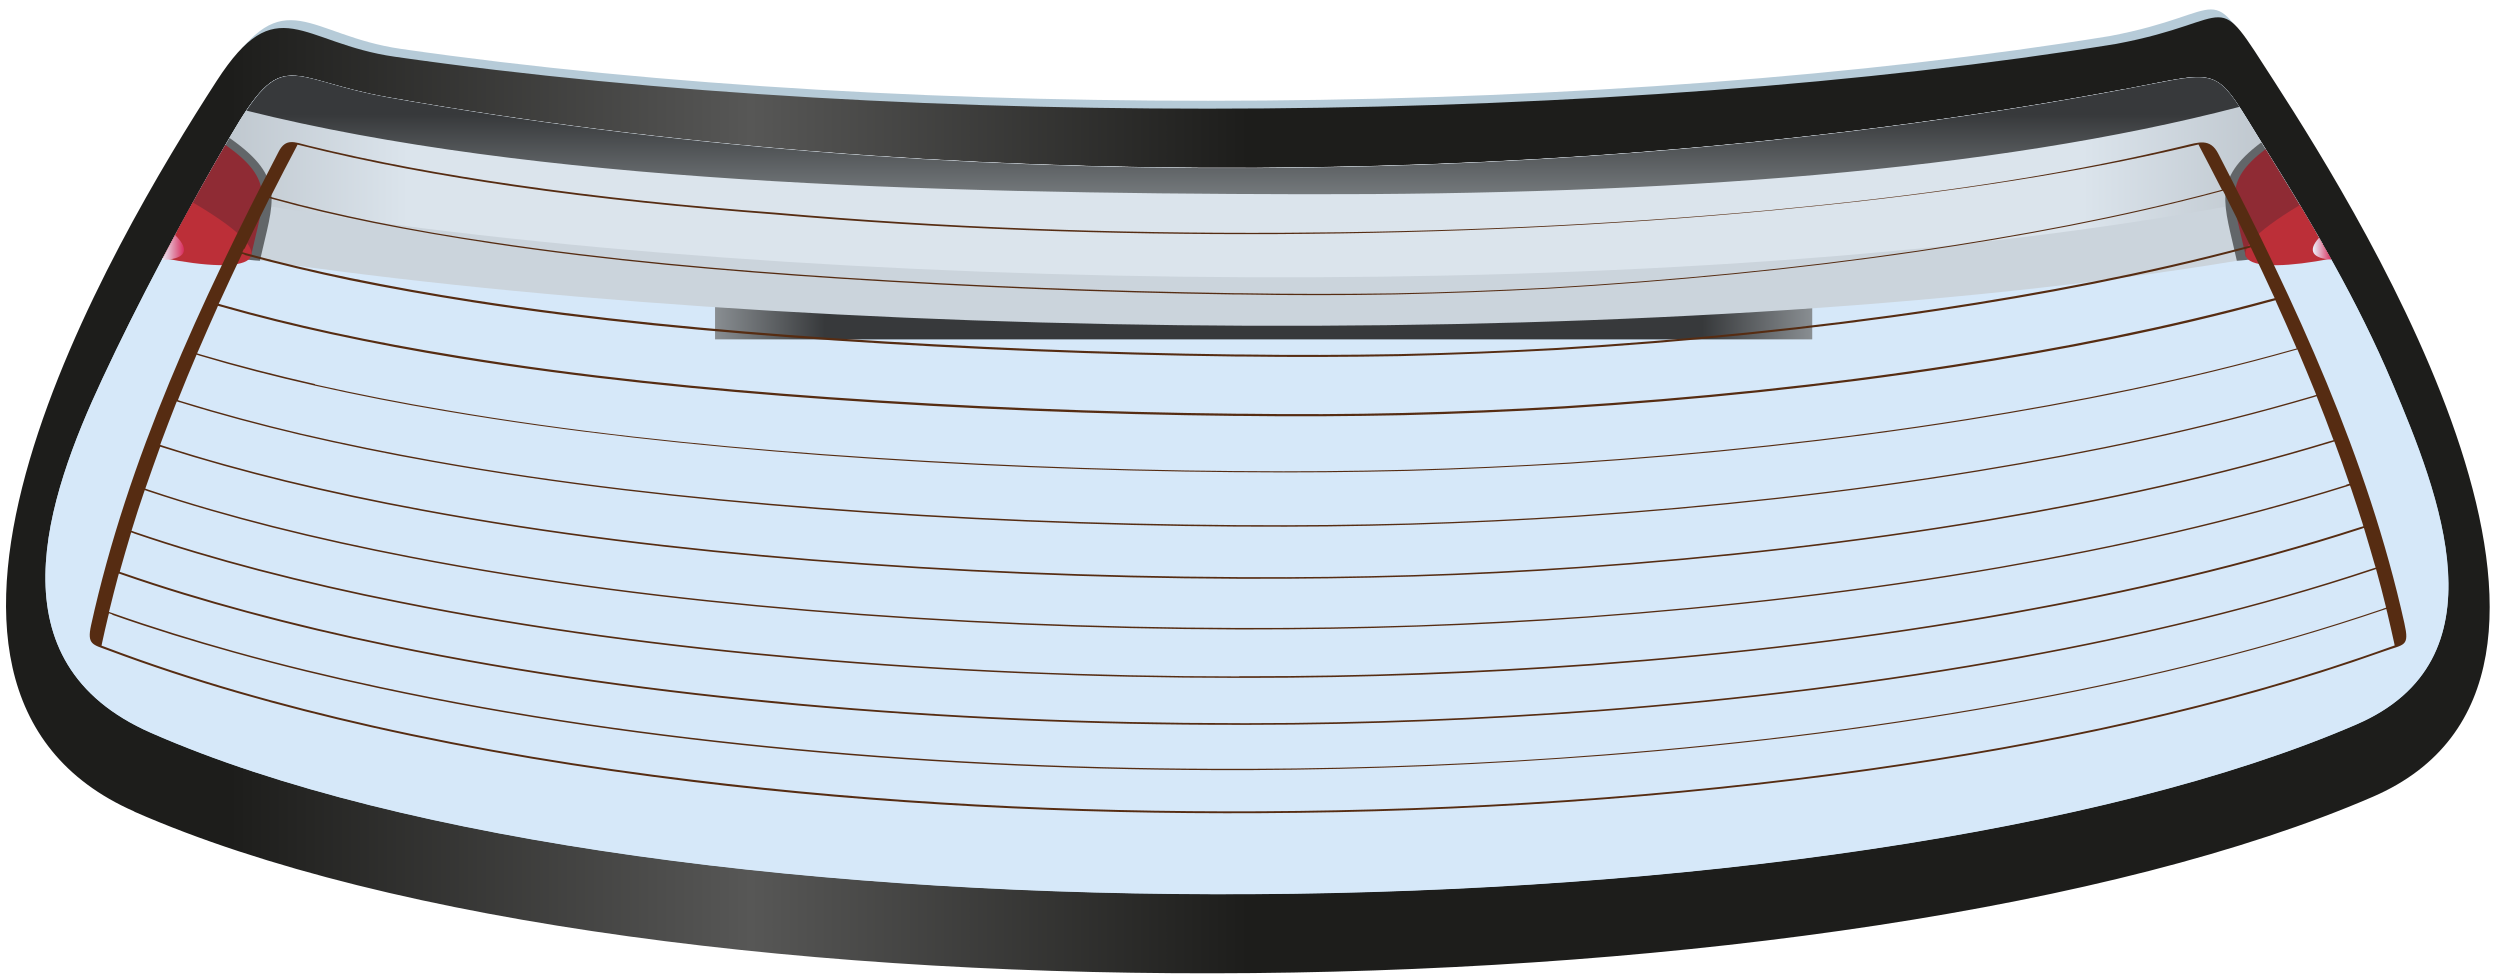
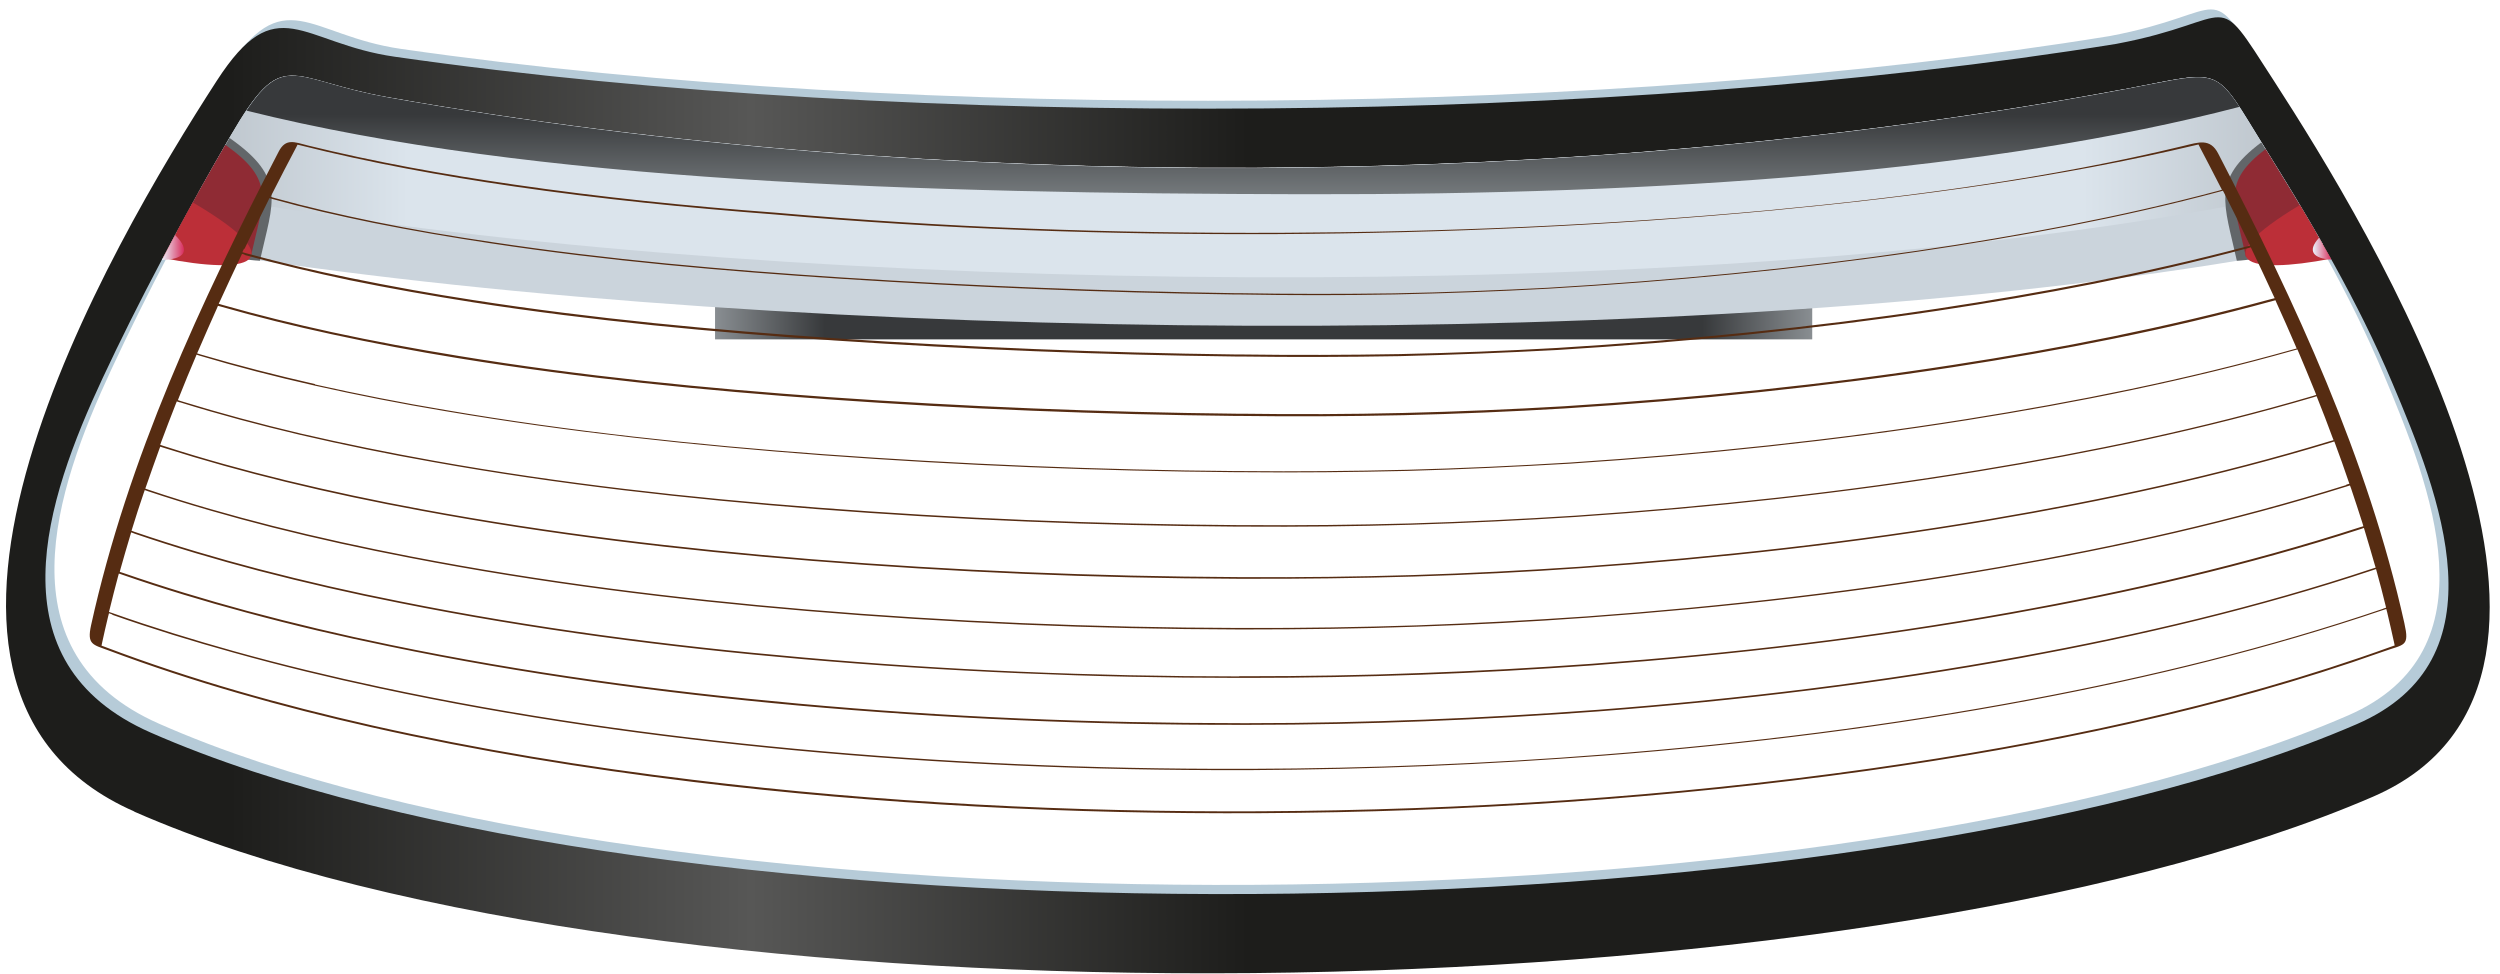
<svg xmlns="http://www.w3.org/2000/svg" width="195" height="76" viewBox="0 0 195 76" fill="none">
  <path fill-rule="evenodd" clip-rule="evenodd" d="M11.131 62.598C51.066 80.241 144.335 78.875 184.43 61.436C205.604 52.222 183.921 16.778 176.786 5.704C171.918 -1.868 174.185 0.995 164.564 2.812C126.184 9.075 71.557 9.628 31.287 3.815C24.007 2.768 22.175 -1.577 17.496 5.704C9.387 18.303 -10.9 52.876 11.116 62.598H11.131ZM165.16 6.343C173.138 4.832 171.99 4.323 176.176 11.095C179.838 17.01 183.253 22.823 185.927 29.203C189.589 37.922 194.704 50.769 183.166 55.797C143.914 72.873 51.589 73.759 12.41 56.451C0.028 50.987 4.272 38.3 8.675 28.84C11.363 23.056 14.837 16.458 18.572 9.991C22.699 2.856 22.917 5.559 30.735 6.968C72.981 14.525 123.016 14.293 165.16 6.343Z" fill="#B6CBD8" />
  <path fill-rule="evenodd" clip-rule="evenodd" d="M10.476 63.31C50.716 80.982 144.683 79.601 185.083 62.148C206.417 52.92 184.56 17.432 177.381 6.329C172.484 -1.257 174.765 1.606 165.072 3.422C126.401 9.686 71.367 10.252 30.792 4.425C23.454 3.379 21.608 -0.966 16.899 6.314C8.732 18.943 -11.7 53.559 10.476 63.296V63.31ZM165.668 6.968C173.704 5.457 172.542 4.934 176.771 11.72C180.462 17.649 183.891 23.462 186.595 29.857C190.286 38.576 195.445 51.467 183.804 56.495C144.247 73.585 51.24 74.486 11.77 57.149C-0.714 51.67 3.573 38.969 8.006 29.493C10.709 23.709 14.211 17.097 17.975 10.616C22.131 3.48 22.349 6.183 30.24 7.579C72.806 15.15 123.219 14.903 165.668 6.954V6.968Z" fill="url(#paint0_linear_874_298)" />
-   <path fill-rule="evenodd" clip-rule="evenodd" d="M165.667 6.968C123.203 14.932 72.805 15.179 30.24 7.593C22.349 6.184 22.131 3.481 17.974 10.63C14.21 17.112 10.708 23.71 8.005 29.508C3.573 38.969 -0.715 51.685 11.769 57.163C51.239 74.501 144.261 73.6 183.804 56.509C195.444 51.481 190.271 38.605 186.594 29.871C183.891 23.463 180.461 17.664 176.77 11.735C172.541 4.948 173.704 5.471 165.667 6.983V6.968Z" fill="#D6E8F9" />
-   <path d="M141.354 23.157H55.773V26.471H141.354V23.157Z" fill="url(#paint1_linear_874_298)" />
+   <path d="M141.354 23.157H55.773V26.471H141.354V23.157" fill="url(#paint1_linear_874_298)" />
  <path fill-rule="evenodd" clip-rule="evenodd" d="M181.173 19.045C179.793 19.379 178.368 19.67 176.886 19.931C132.795 27.692 61.833 26.776 17.742 19.931C16.187 19.684 14.704 19.408 13.266 19.088C14.762 16.298 16.346 13.45 17.989 10.63C22.145 3.495 22.363 6.198 30.254 7.593C72.82 15.165 123.232 14.918 165.682 6.968C173.718 5.457 172.556 4.934 176.784 11.72C178.31 14.162 179.793 16.589 181.188 19.045H181.173Z" fill="#CBD4DC" />
  <path fill-rule="evenodd" clip-rule="evenodd" d="M178.79 15.005C177.38 15.368 175.927 15.688 174.43 15.964C131.705 23.986 62.938 23.041 20.198 15.964C18.57 15.702 17 15.368 15.475 15.005C16.288 13.552 17.117 12.084 17.96 10.63C22.116 3.495 22.334 6.198 30.225 7.593C72.79 15.165 123.203 14.918 165.653 6.968C173.689 5.457 172.527 4.934 176.755 11.72C177.438 12.825 178.107 13.915 178.775 15.005H178.79Z" fill="url(#paint2_linear_874_298)" />
  <path fill-rule="evenodd" clip-rule="evenodd" d="M19.211 8.625C41.489 14.205 71.76 15.092 101.726 15.15C130.05 15.208 155.481 13.348 174.679 8.334C172.63 5.21 172.005 5.791 165.683 6.968C123.22 14.932 72.821 15.179 30.256 7.593C23.236 6.343 22.277 4.062 19.226 8.625H19.211Z" fill="url(#paint3_linear_874_298)" />
  <path fill-rule="evenodd" clip-rule="evenodd" d="M17.903 10.761C22.393 13.9 21.303 15.702 20.272 20.338C18.31 20.251 15.999 19.553 13.572 18.492C14.953 15.935 16.406 13.333 17.903 10.761Z" fill="#626669" />
  <path fill-rule="evenodd" clip-rule="evenodd" d="M17.58 11.299C21.562 14.118 20.545 15.571 19.557 20.047C18.06 19.8 16.054 19.059 13.802 18.042C15.008 15.804 16.272 13.551 17.58 11.299Z" fill="#8F2B34" />
  <path fill-rule="evenodd" clip-rule="evenodd" d="M15.039 15.789L15.257 15.92C22.974 20.512 19.413 21.471 12.699 20.12C13.455 18.696 14.24 17.242 15.039 15.789Z" fill="#BC2F38" />
  <path fill-rule="evenodd" clip-rule="evenodd" d="M13.659 18.332C14.967 19.626 14.313 20.236 12.627 20.28C12.961 19.64 13.31 18.986 13.659 18.332Z" fill="url(#paint4_linear_874_298)" />
  <path fill-rule="evenodd" clip-rule="evenodd" d="M176.377 11.11C172.453 14.045 173.5 15.891 174.473 20.338C176.363 20.251 178.586 19.597 180.911 18.609C179.589 16.298 178.194 14.016 176.755 11.72L176.377 11.11Z" fill="#626669" />
  <path fill-rule="evenodd" clip-rule="evenodd" d="M176.711 11.633C173.281 14.249 174.241 15.746 175.185 20.047C176.624 19.8 178.528 19.117 180.664 18.172C179.414 16.022 178.106 13.886 176.769 11.72L176.711 11.633Z" fill="#8F2B34" />
  <path fill-rule="evenodd" clip-rule="evenodd" d="M179.385 15.993C171.93 20.469 175.287 21.442 181.812 20.178C181.027 18.783 180.214 17.388 179.385 15.993Z" fill="#BC2F38" />
  <path fill-rule="evenodd" clip-rule="evenodd" d="M180.882 18.55C179.922 19.611 180.46 20.163 181.841 20.251C181.521 19.684 181.201 19.117 180.882 18.55Z" fill="url(#paint5_linear_874_298)" />
  <path fill-rule="evenodd" clip-rule="evenodd" d="M23.948 11.328C22.96 11.081 22.292 10.761 21.739 11.822C15.65 23.564 9.968 35.786 7.105 48.764C6.771 50.289 7.236 50.275 8.442 50.725C15.113 53.225 22.03 55.158 28.977 56.727C37.231 58.587 45.616 59.953 54.016 60.985C68.694 62.773 83.59 63.514 98.383 63.427C114.137 63.34 130.021 62.322 145.628 60.128C159.115 58.224 173.022 55.405 185.883 50.827C187.54 50.231 187.961 50.478 187.54 48.604C184.677 35.742 179.053 23.622 173.022 11.982C172.397 10.761 171.496 11.095 170.348 11.372C159.856 13.915 148.84 15.368 138.101 16.385C125.457 17.562 112.683 18.1 99.982 18.158C86.83 18.216 73.591 17.751 60.498 16.589C53.682 16.08 46.852 15.383 40.079 14.394C34.673 13.61 29.238 12.636 23.934 11.328H23.948ZM108.76 22.881C104.705 22.939 100.651 22.939 96.582 22.867C96.465 22.867 96.349 22.867 96.233 22.867C86.046 22.707 75.844 22.3 65.686 21.646C56.574 21.05 47.404 20.251 38.365 18.885C35.284 18.434 32.232 17.911 29.18 17.286C26.564 16.748 23.963 16.153 21.405 15.441L21.1 15.353L21.245 15.077C21.856 13.871 22.481 12.665 23.12 11.459L23.207 11.284L23.396 11.328C28.875 12.709 34.499 13.726 40.079 14.54C46.852 15.528 53.682 16.211 60.512 16.734C73.504 17.882 86.612 18.318 99.648 18.26C112.553 18.187 125.53 17.62 138.377 16.4C149.349 15.353 160.568 13.857 171.293 11.313L171.482 11.27L171.569 11.444C172.106 12.476 172.644 13.493 173.167 14.525L173.313 14.801L173.008 14.888C165.349 16.937 157.429 18.391 149.581 19.553C140.019 20.963 130.369 21.878 120.734 22.445C116.738 22.649 112.742 22.808 108.745 22.881H108.76ZM19.066 19.422C19.676 18.158 20.301 16.894 20.926 15.644L21.013 15.455L21.216 15.513C23.832 16.24 26.477 16.85 29.137 17.388C32.188 17.998 35.255 18.521 38.336 18.986C47.375 20.353 56.545 21.152 65.671 21.748C75.844 22.402 86.046 22.823 96.233 22.968C96.364 22.968 96.494 22.968 96.611 22.968C100.665 23.041 104.705 23.041 108.76 22.968C112.771 22.881 116.767 22.736 120.763 22.518C130.398 21.951 140.063 21.036 149.625 19.626C157.516 18.463 165.48 16.996 173.182 14.932L173.385 14.874L173.487 15.063C174.127 16.327 174.766 17.606 175.376 18.885L175.507 19.161L175.202 19.234C167.311 21.326 159.202 22.852 151.136 24.073C141.312 25.555 131.372 26.529 121.461 27.139C117.377 27.372 113.279 27.532 109.181 27.619C105.039 27.692 100.898 27.706 96.756 27.648C96.625 27.648 96.494 27.648 96.364 27.648C85.944 27.517 75.524 27.081 65.119 26.384C55.702 25.744 46.227 24.858 36.897 23.404C33.685 22.91 30.474 22.329 27.276 21.675C24.573 21.123 21.885 20.483 19.211 19.757L18.906 19.67L19.037 19.393L19.066 19.422ZM19.08 19.887C21.783 20.629 24.515 21.268 27.247 21.849C30.444 22.503 33.671 23.07 36.897 23.579C46.227 25.032 55.687 25.919 65.104 26.558C75.51 27.256 85.944 27.677 96.378 27.808C96.509 27.808 96.654 27.808 96.785 27.808C100.927 27.866 105.054 27.851 109.196 27.779C113.294 27.677 117.392 27.517 121.476 27.299C131.401 26.689 141.341 25.715 151.18 24.233C159.289 23.012 167.427 21.472 175.362 19.35L175.565 19.292L175.652 19.481C176.205 20.643 176.757 21.806 177.295 22.983L177.425 23.259L177.135 23.332C169.011 25.541 160.655 27.183 152.342 28.462C142.301 30.017 132.142 31.048 121.999 31.688C117.828 31.935 113.657 32.109 109.486 32.211C105.272 32.313 101.057 32.327 96.858 32.269C96.712 32.269 96.567 32.269 96.436 32.269C85.842 32.153 75.233 31.717 64.654 30.976C55.019 30.293 45.326 29.334 35.778 27.764C32.464 27.226 29.151 26.616 25.867 25.904C23.004 25.279 20.155 24.581 17.351 23.782L17.06 23.695L17.191 23.419C17.714 22.271 18.252 21.123 18.789 19.989L18.877 19.8L19.08 19.858V19.887ZM24.573 29.959C21.58 29.276 18.601 28.52 15.65 27.648L15.374 27.561L15.491 27.299C15.956 26.209 16.435 25.134 16.915 24.058L17.002 23.855L17.22 23.913C20.068 24.727 22.946 25.439 25.838 26.064C29.122 26.776 32.435 27.401 35.749 27.939C45.297 29.494 54.975 30.467 64.625 31.15C75.204 31.906 85.828 32.327 96.436 32.444C96.567 32.444 96.698 32.444 96.843 32.444C101.057 32.502 105.272 32.473 109.486 32.385C113.657 32.284 117.828 32.109 121.999 31.862C132.142 31.223 142.3 30.191 152.357 28.636C160.713 27.343 169.113 25.715 177.266 23.477L177.484 23.419L177.571 23.622C178.065 24.712 178.559 25.817 179.024 26.907L179.14 27.183L178.864 27.256C170.522 29.61 161.934 31.325 153.374 32.691C143.143 34.318 132.796 35.394 122.464 36.077C118.22 36.338 113.977 36.527 109.733 36.644C105.461 36.745 101.174 36.789 96.901 36.745C96.756 36.745 96.611 36.745 96.465 36.745C85.697 36.658 74.914 36.207 64.16 35.423C54.321 34.696 44.454 33.65 34.731 31.979C31.331 31.412 27.945 30.743 24.573 29.988V29.959ZM15.549 27.735C18.513 28.622 21.521 29.392 24.544 30.075C27.916 30.831 31.302 31.499 34.717 32.066C44.439 33.722 54.321 34.769 64.145 35.51C74.899 36.309 85.697 36.745 96.48 36.832C96.625 36.832 96.77 36.832 96.93 36.832C101.217 36.876 105.49 36.832 109.762 36.731C114.006 36.614 118.235 36.411 122.478 36.164C132.825 35.481 143.172 34.405 153.403 32.778C161.992 31.412 170.61 29.682 178.98 27.314L179.198 27.256L179.286 27.459C179.721 28.476 180.143 29.508 180.564 30.54L180.666 30.801L180.39 30.889C171.859 33.403 163.053 35.234 154.29 36.672C143.928 38.373 133.436 39.506 122.943 40.218C118.642 40.495 114.34 40.698 110.039 40.829C105.693 40.945 101.363 40.989 97.017 40.959C96.858 40.959 96.698 40.959 96.538 40.959C85.609 40.887 74.667 40.436 63.767 39.593C53.754 38.823 43.684 37.704 33.801 35.931C30.328 35.306 26.869 34.609 23.425 33.81C20.301 33.069 17.205 32.24 14.139 31.295L13.877 31.208L13.979 30.947C14.386 29.915 14.807 28.898 15.243 27.88L15.331 27.662L15.549 27.735ZM14.052 31.383C17.133 32.342 20.257 33.17 23.382 33.911C26.826 34.711 30.285 35.423 33.758 36.033C43.64 37.806 53.696 38.925 63.709 39.71C74.623 40.553 85.581 41.003 96.523 41.076C96.683 41.076 96.843 41.076 97.017 41.076C101.363 41.105 105.693 41.061 110.039 40.931C114.34 40.8 118.642 40.596 122.943 40.32C133.436 39.608 143.928 38.474 154.304 36.774C163.096 35.336 171.932 33.49 180.477 30.976L180.695 30.903L180.782 31.121C181.175 32.095 181.553 33.083 181.916 34.071L182.018 34.333L181.756 34.405C173.066 37.05 164.085 38.983 155.133 40.495C144.611 42.267 133.959 43.445 123.321 44.2C118.961 44.491 114.602 44.723 110.227 44.854C105.839 44.985 101.45 45.043 97.046 45.014C96.872 45.014 96.698 45.014 96.523 45.014C85.435 44.956 74.347 44.505 63.302 43.619C53.115 42.791 42.899 41.584 32.842 39.71C29.296 39.056 25.765 38.3 22.277 37.457C19.08 36.672 15.898 35.8 12.758 34.783L12.497 34.696L12.584 34.449C12.947 33.475 13.325 32.487 13.703 31.528L13.79 31.31L14.023 31.383H14.052ZM183.006 37.835C174.199 40.596 165.058 42.631 155.976 44.215C145.323 46.06 134.54 47.296 123.772 48.081C119.368 48.386 114.95 48.618 110.533 48.778C106.086 48.923 101.624 48.996 97.177 48.981C96.988 48.981 96.799 48.981 96.611 48.981C85.377 48.952 74.143 48.487 62.953 47.543C52.606 46.671 42.23 45.377 32.029 43.401C28.424 42.703 24.82 41.919 21.26 41.018C18.005 40.189 14.764 39.274 11.581 38.198L11.334 38.111L11.421 37.864C11.741 36.934 12.075 36.004 12.41 35.074L12.497 34.841L12.729 34.914C15.883 35.917 19.08 36.803 22.292 37.588C25.794 38.445 29.325 39.187 32.871 39.84C42.928 41.715 53.144 42.936 63.331 43.75C74.376 44.636 85.479 45.101 96.567 45.145H97.09C101.493 45.159 105.897 45.101 110.286 44.971C114.645 44.84 119.005 44.622 123.35 44.316C134.002 43.575 144.655 42.384 155.176 40.611C164.143 39.099 173.138 37.152 181.843 34.507L182.076 34.434L182.163 34.667C182.512 35.597 182.846 36.542 183.166 37.486L183.253 37.733L183.006 37.806V37.835ZM96.654 52.76C85.29 52.76 73.896 52.28 62.576 51.278C52.069 50.362 41.533 48.981 31.186 46.903C27.494 46.177 23.832 45.334 20.199 44.389C16.929 43.532 13.688 42.573 10.491 41.483L10.259 41.395L10.332 41.163C10.608 40.262 10.898 39.361 11.204 38.474L11.291 38.227L11.538 38.315C14.735 39.376 17.976 40.306 21.231 41.134C24.791 42.035 28.395 42.82 32.014 43.517C42.216 45.494 52.606 46.787 62.953 47.659C74.143 48.604 85.391 49.069 96.625 49.098H97.177C101.624 49.098 106.086 49.04 110.533 48.88C114.95 48.734 119.354 48.502 123.772 48.182C134.555 47.397 145.352 46.177 156.019 44.316C165.116 42.733 174.257 40.698 183.064 37.937L183.296 37.864L183.384 38.097C183.689 38.998 183.98 39.899 184.27 40.8L184.343 41.047L184.096 41.119C175.202 43.997 165.988 46.118 156.804 47.761C146.035 49.694 135.107 50.972 124.208 51.772C119.746 52.091 115.27 52.338 110.794 52.498C106.289 52.673 101.799 52.745 97.294 52.745C97.09 52.745 96.872 52.745 96.669 52.745L96.654 52.76ZM10.462 41.614C13.659 42.703 16.9 43.663 20.17 44.52C23.803 45.465 27.48 46.307 31.171 47.034C41.518 49.112 52.054 50.493 62.561 51.408C73.896 52.397 85.29 52.876 96.669 52.876C96.872 52.876 97.076 52.876 97.279 52.876C101.784 52.876 106.304 52.789 110.809 52.629C115.285 52.469 119.746 52.222 124.208 51.903C135.136 51.089 146.064 49.81 156.847 47.892C166.032 46.249 175.26 44.142 184.139 41.265L184.386 41.178L184.459 41.425C184.721 42.297 184.982 43.169 185.229 44.04L185.302 44.273L185.069 44.346C176.147 47.325 166.875 49.505 157.632 51.19C146.747 53.181 135.703 54.518 124.673 55.361C120.153 55.695 115.634 55.957 111.114 56.131C106.565 56.306 102.002 56.407 97.439 56.407H96.756C85.261 56.407 73.737 55.928 62.285 54.882C51.618 53.908 40.908 52.469 30.415 50.289C26.666 49.519 22.946 48.633 19.255 47.644C15.999 46.758 12.758 45.784 9.576 44.68L9.343 44.607L9.401 44.375C9.649 43.503 9.896 42.631 10.157 41.773L10.23 41.526L10.477 41.614H10.462ZM185.883 47.485C176.96 50.522 167.689 52.774 158.446 54.518C147.445 56.596 136.284 57.977 125.123 58.849C120.56 59.212 115.997 59.474 111.419 59.663C106.812 59.852 102.206 59.953 97.584 59.968H96.829C85.188 59.997 73.519 59.488 61.936 58.398C51.109 57.381 40.268 55.855 29.631 53.574C25.823 52.76 22.016 51.844 18.266 50.798C15.055 49.897 11.872 48.923 8.718 47.804L8.5 47.732L8.559 47.499C8.762 46.656 8.98 45.828 9.198 45L9.271 44.738L9.532 44.825C12.715 45.93 15.941 46.903 19.196 47.775C22.888 48.778 26.622 49.65 30.372 50.42C40.864 52.6 51.56 54.053 62.227 55.027C73.693 56.059 85.217 56.553 96.727 56.538C96.959 56.538 97.177 56.538 97.41 56.538C101.973 56.538 106.536 56.437 111.099 56.262C115.619 56.088 120.139 55.826 124.658 55.492C135.703 54.649 146.762 53.312 157.661 51.321C166.889 49.621 176.147 47.441 185.069 44.476L185.331 44.389L185.404 44.651C185.636 45.494 185.854 46.322 186.058 47.165L186.116 47.397L185.898 47.47L185.883 47.485ZM8.748 47.95C11.872 49.054 15.055 50.028 18.252 50.914C22.001 51.961 25.794 52.876 29.602 53.69C40.239 55.972 51.095 57.498 61.907 58.515C73.504 59.605 85.174 60.099 96.814 60.07H97.57C102.176 60.041 106.798 59.939 111.405 59.75C115.982 59.561 120.545 59.285 125.109 58.936C136.284 58.064 147.46 56.684 158.475 54.605C167.718 52.862 176.96 50.609 185.869 47.586L186.13 47.499L186.203 47.775C186.392 48.56 186.566 49.345 186.741 50.13L186.784 50.347L186.566 50.42C173.661 55.1 159.609 57.992 146.035 59.924C130.268 62.162 114.224 63.194 98.311 63.281C83.56 63.354 68.694 62.613 54.045 60.825C45.645 59.808 37.275 58.442 29.02 56.582C21.957 54.983 14.895 53.007 8.123 50.435L7.919 50.362L7.963 50.144C8.108 49.461 8.268 48.778 8.428 48.109L8.5 47.833L8.777 47.935L8.748 47.95Z" fill="#562C12" />
  <defs>
    <linearGradient id="paint0_linear_874_298" x1="0.463" y1="38.634" x2="194.195" y2="38.634" gradientUnits="userSpaceOnUse">
      <stop stop-color="#1D1D1B" />
      <stop offset="0.09" stop-color="#1D1D1B" />
      <stop offset="0.3" stop-color="#575756" />
      <stop offset="0.5" stop-color="#1D1D1B" />
      <stop offset="1" stop-color="#1D1D1B" />
    </linearGradient>
    <linearGradient id="paint1_linear_874_298" x1="55.773" y1="24.814" x2="141.354" y2="24.814" gradientUnits="userSpaceOnUse">
      <stop stop-color="#898E92" />
      <stop offset="0.1" stop-color="#37393B" />
      <stop offset="0.9" stop-color="#37393B" />
      <stop offset="1" stop-color="#898E92" />
    </linearGradient>
    <linearGradient id="paint2_linear_874_298" x1="15.475" y1="13.769" x2="178.79" y2="13.769" gradientUnits="userSpaceOnUse">
      <stop stop-color="#BBC3CA" />
      <stop offset="0.1" stop-color="#DBE4EC" />
      <stop offset="0.9" stop-color="#DBE4EC" />
      <stop offset="1" stop-color="#BBC3CA" />
    </linearGradient>
    <linearGradient id="paint3_linear_874_298" x1="96.945" y1="15.15" x2="96.945" y2="5.907" gradientUnits="userSpaceOnUse">
      <stop stop-color="#74797C" />
      <stop offset="0.67" stop-color="#37393B" />
      <stop offset="1" stop-color="#37393B" />
    </linearGradient>
    <linearGradient id="paint4_linear_874_298" x1="14.342" y1="19.32" x2="12.627" y2="19.291" gradientUnits="userSpaceOnUse">
      <stop stop-color="#D82F5D" />
      <stop offset="1" stop-color="#EAF3FC" />
    </linearGradient>
    <linearGradient id="paint5_linear_874_298" x1="181.855" y1="19.393" x2="180.402" y2="19.422" gradientUnits="userSpaceOnUse">
      <stop stop-color="#D82F5D" />
      <stop offset="1" stop-color="#EAF3FC" />
    </linearGradient>
  </defs>
</svg>